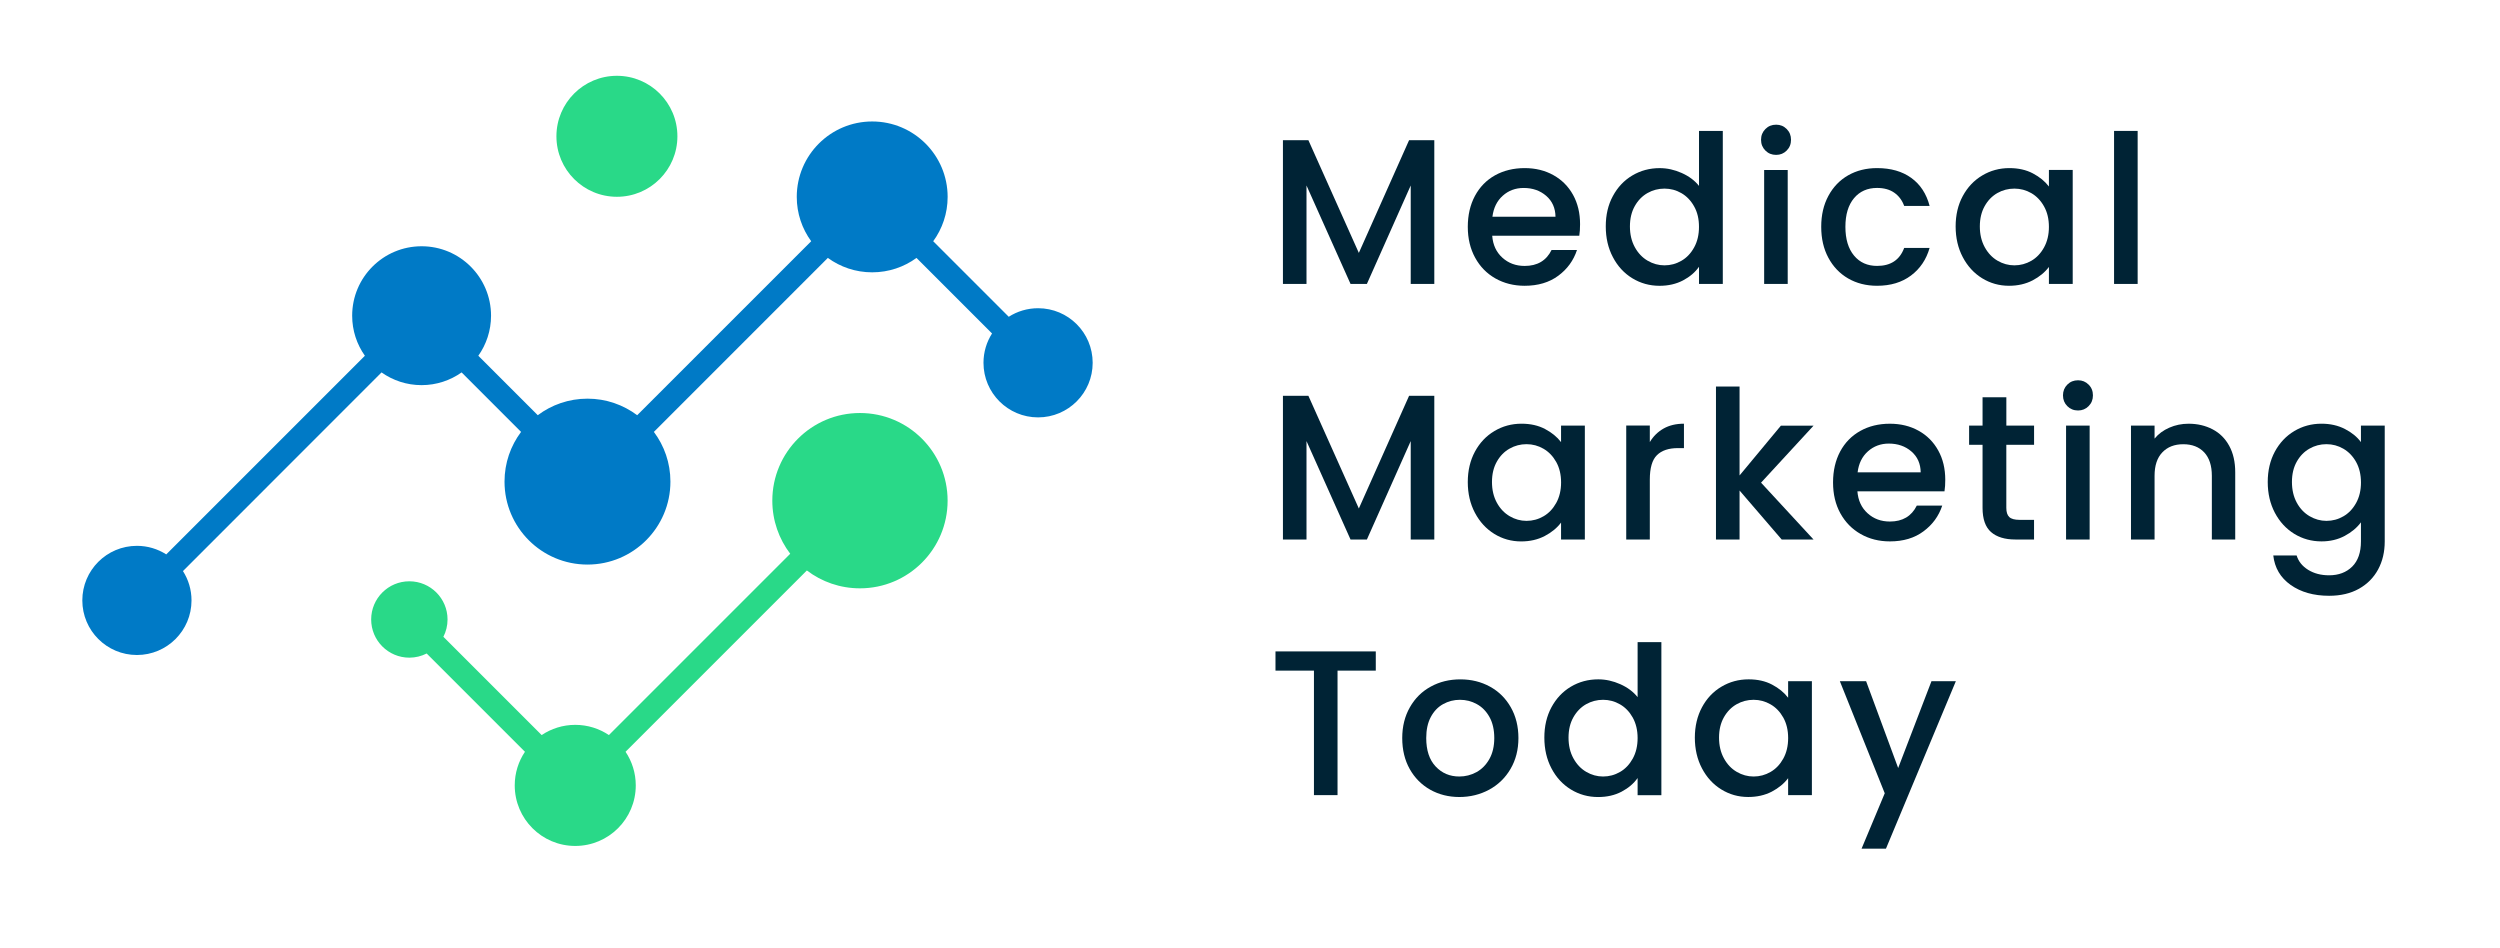
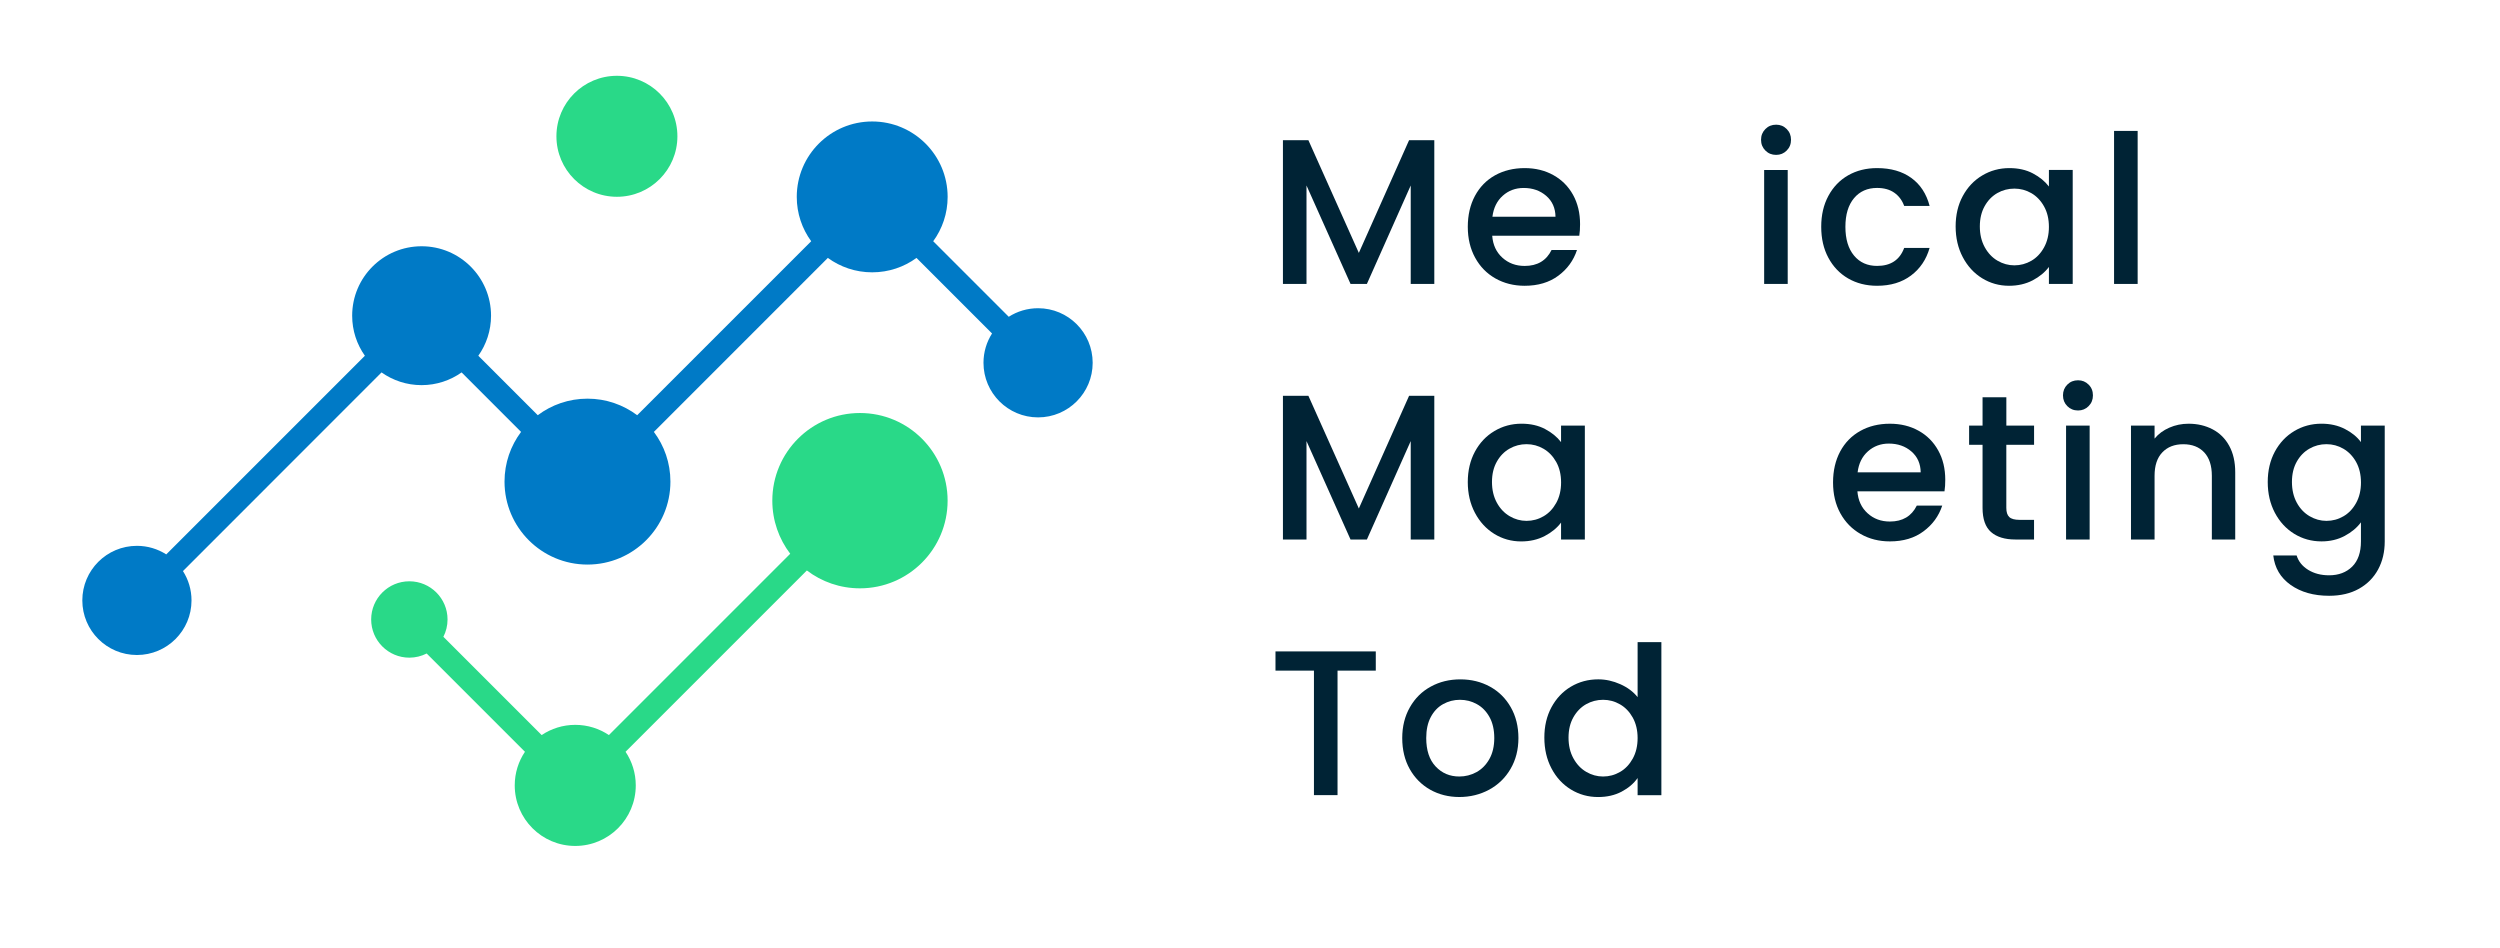
<svg xmlns="http://www.w3.org/2000/svg" version="1.1" id="Layer_2" x="0px" y="0px" width="96.667px" height="36.667px" viewBox="16.667 9.5 96.667 36.667" xml:space="preserve">
  <g>
    <path fill="#002335" d="M69.864,34.688v0.743h-1.479v4.814h-0.912v-4.814h-1.487v-0.743H69.864z" />
    <path fill="#002335" d="M72.127,14.92v5.559h-0.912v-3.807l-1.695,3.807h-0.632l-1.703-3.807v3.807h-0.911V14.92h0.984l1.951,4.359   l1.943-4.359H72.127z" />
    <path fill="#002335" d="M77.733,18.615h-3.367c0.026,0.352,0.157,0.635,0.391,0.847c0.235,0.214,0.522,0.321,0.864,0.321   c0.491,0,0.837-0.205,1.04-0.616h0.983c-0.134,0.405-0.374,0.737-0.723,0.995c-0.35,0.259-0.783,0.388-1.3,0.388   c-0.42,0-0.798-0.096-1.131-0.284c-0.333-0.189-0.595-0.456-0.783-0.8c-0.189-0.344-0.285-0.742-0.285-1.195   c0-0.453,0.092-0.851,0.276-1.195c0.184-0.343,0.442-0.609,0.775-0.796C74.807,16.095,75.19,16,75.621,16   c0.417,0,0.787,0.091,1.111,0.272c0.325,0.181,0.579,0.436,0.76,0.763c0.181,0.328,0.271,0.706,0.271,1.132   C77.764,18.333,77.753,18.482,77.733,18.615z M76.813,17.879c-0.005-0.335-0.125-0.604-0.36-0.807s-0.525-0.304-0.872-0.304   c-0.314,0-0.584,0.1-0.807,0.3c-0.224,0.2-0.357,0.471-0.4,0.812H76.813z" />
-     <path fill="#002335" d="M79.032,17.081c0.183-0.341,0.434-0.607,0.75-0.795c0.318-0.19,0.671-0.285,1.06-0.285   c0.289,0,0.572,0.063,0.852,0.188c0.28,0.125,0.502,0.291,0.668,0.499v-2.126h0.92v5.917h-0.92v-0.664   c-0.149,0.213-0.355,0.389-0.619,0.528c-0.264,0.138-0.567,0.208-0.908,0.208c-0.384,0-0.734-0.098-1.052-0.292   c-0.317-0.194-0.568-0.466-0.75-0.815c-0.185-0.349-0.276-0.745-0.276-1.188C78.756,17.814,78.847,17.421,79.032,17.081z    M82.173,17.48c-0.125-0.224-0.289-0.395-0.492-0.512c-0.202-0.117-0.42-0.175-0.654-0.175c-0.235,0-0.454,0.057-0.656,0.171   c-0.203,0.115-0.367,0.283-0.492,0.504c-0.125,0.222-0.188,0.484-0.188,0.788c0,0.304,0.063,0.571,0.188,0.8   c0.125,0.229,0.291,0.404,0.496,0.524c0.205,0.12,0.423,0.18,0.652,0.18c0.234,0,0.453-0.059,0.654-0.176   c0.204-0.117,0.367-0.289,0.492-0.516c0.126-0.226,0.188-0.492,0.188-0.795C82.362,17.968,82.3,17.704,82.173,17.48z" />
    <path fill="#002335" d="M84.929,15.321c-0.112-0.112-0.168-0.25-0.168-0.416c0-0.165,0.056-0.303,0.168-0.416   c0.112-0.113,0.25-0.168,0.416-0.168c0.161,0,0.297,0.055,0.408,0.168c0.112,0.112,0.167,0.25,0.167,0.416   c0,0.166-0.055,0.304-0.167,0.416c-0.111,0.112-0.247,0.168-0.408,0.168C85.179,15.489,85.041,15.434,84.929,15.321z    M85.792,16.073v4.406h-0.911v-4.406H85.792z" />
    <path fill="#002335" d="M87.364,17.076c0.184-0.343,0.438-0.609,0.764-0.796c0.326-0.186,0.698-0.28,1.12-0.28   c0.533,0,0.974,0.127,1.323,0.38c0.35,0.253,0.586,0.615,0.708,1.083h-0.983c-0.08-0.219-0.208-0.389-0.384-0.512   c-0.176-0.123-0.398-0.184-0.664-0.184c-0.373,0-0.671,0.132-0.892,0.396c-0.221,0.264-0.333,0.632-0.333,1.107   c0,0.474,0.111,0.845,0.333,1.112c0.221,0.267,0.519,0.4,0.892,0.4c0.527,0,0.876-0.232,1.048-0.696h0.983   c-0.128,0.448-0.367,0.804-0.72,1.068c-0.352,0.264-0.788,0.396-1.311,0.396c-0.422,0-0.794-0.096-1.12-0.284   c-0.326-0.189-0.58-0.456-0.764-0.8c-0.185-0.344-0.276-0.742-0.276-1.195C87.087,17.819,87.179,17.42,87.364,17.076z" />
    <path fill="#002335" d="M92.561,17.081c0.184-0.341,0.435-0.607,0.751-0.795C93.63,16.095,93.981,16,94.364,16   c0.346,0,0.649,0.068,0.908,0.205c0.258,0.135,0.465,0.305,0.62,0.507v-0.64h0.92v4.406h-0.92v-0.656   c-0.155,0.207-0.365,0.38-0.632,0.52c-0.267,0.138-0.571,0.208-0.912,0.208c-0.378,0-0.725-0.098-1.04-0.292   c-0.314-0.194-0.563-0.466-0.747-0.815s-0.276-0.745-0.276-1.188C92.285,17.814,92.377,17.421,92.561,17.081z M95.703,17.48   c-0.125-0.224-0.289-0.395-0.491-0.512c-0.203-0.117-0.422-0.175-0.656-0.175c-0.234,0-0.454,0.057-0.656,0.171   c-0.202,0.115-0.367,0.283-0.491,0.504c-0.125,0.222-0.188,0.484-0.188,0.788c0,0.304,0.063,0.571,0.188,0.8   c0.125,0.229,0.29,0.404,0.495,0.524c0.205,0.12,0.423,0.18,0.652,0.18c0.234,0,0.454-0.059,0.656-0.176   c0.202-0.117,0.366-0.289,0.491-0.516c0.125-0.226,0.189-0.492,0.189-0.795C95.892,17.968,95.829,17.704,95.703,17.48z" />
    <path fill="#002335" d="M99.323,14.562v5.917h-0.912v-5.917H99.323z" />
    <path fill="#002335" d="M72.127,24.804v5.558h-0.912v-3.807l-1.695,3.807h-0.632l-1.703-3.807v3.807h-0.911v-5.558h0.984   l1.951,4.358l1.943-4.358H72.127z" />
    <path fill="#002335" d="M73.698,26.963c0.184-0.341,0.435-0.607,0.752-0.795c0.317-0.19,0.667-0.285,1.051-0.285   c0.346,0,0.649,0.069,0.907,0.205s0.465,0.305,0.62,0.507v-0.639h0.92v4.406h-0.92v-0.656c-0.155,0.208-0.365,0.381-0.632,0.52   c-0.267,0.139-0.57,0.209-0.911,0.209c-0.379,0-0.726-0.098-1.04-0.292c-0.314-0.195-0.564-0.467-0.748-0.816   s-0.276-0.744-0.276-1.188C73.422,27.696,73.514,27.305,73.698,26.963z M76.841,27.363c-0.126-0.224-0.29-0.394-0.493-0.512   c-0.202-0.117-0.421-0.176-0.655-0.176c-0.235,0-0.454,0.057-0.656,0.172c-0.203,0.114-0.367,0.281-0.492,0.503   c-0.125,0.221-0.188,0.483-0.188,0.787c0,0.303,0.063,0.571,0.188,0.8s0.291,0.403,0.496,0.523c0.204,0.12,0.422,0.18,0.652,0.18   c0.234,0,0.453-0.059,0.655-0.176c0.203-0.117,0.367-0.29,0.493-0.517c0.125-0.226,0.188-0.491,0.188-0.794   C77.029,27.851,76.966,27.587,76.841,27.363z" />
-     <path fill="#002335" d="M80.991,26.071c0.221-0.125,0.484-0.188,0.789-0.188v0.944h-0.233c-0.357,0-0.627,0.091-0.811,0.272   c-0.184,0.181-0.276,0.496-0.276,0.943v2.319h-0.912v-4.406h0.912v0.639C80.592,26.372,80.77,26.197,80.991,26.071z" />
-     <path fill="#002335" d="M84.761,28.163l2.031,2.2h-1.231l-1.631-1.896v1.896h-0.912v-5.917h0.912v3.438l1.599-1.926h1.263   L84.761,28.163z" />
    <path fill="#002335" d="M91.854,28.499h-3.367c0.028,0.352,0.158,0.634,0.393,0.847c0.234,0.214,0.522,0.32,0.863,0.32   c0.491,0,0.836-0.205,1.04-0.615h0.984c-0.135,0.405-0.375,0.736-0.725,0.994c-0.348,0.26-0.781,0.389-1.299,0.389   c-0.42,0-0.798-0.095-1.13-0.285c-0.333-0.189-0.595-0.457-0.784-0.799c-0.19-0.344-0.284-0.743-0.284-1.195   c0-0.453,0.092-0.852,0.275-1.196c0.185-0.344,0.442-0.608,0.776-0.795c0.332-0.186,0.715-0.28,1.146-0.28   c0.416,0,0.786,0.09,1.112,0.272c0.326,0.181,0.578,0.436,0.759,0.764c0.182,0.327,0.271,0.705,0.271,1.132   C91.885,28.216,91.875,28.365,91.854,28.499z M90.934,27.763c-0.005-0.336-0.125-0.604-0.36-0.807   c-0.234-0.202-0.525-0.304-0.872-0.304c-0.313,0-0.583,0.1-0.807,0.299c-0.225,0.2-0.358,0.47-0.4,0.812H90.934z" />
    <path fill="#002335" d="M94.245,26.7v2.438c0,0.166,0.039,0.284,0.115,0.355c0.077,0.073,0.209,0.108,0.396,0.108h0.561v0.76h-0.72   c-0.41,0-0.725-0.097-0.944-0.289c-0.218-0.192-0.327-0.503-0.327-0.936V26.7h-0.52v-0.743h0.52V24.86h0.92v1.096h1.072V26.7   H94.245z" />
    <path fill="#002335" d="M96.603,25.204c-0.111-0.112-0.167-0.25-0.167-0.416c0-0.166,0.056-0.304,0.167-0.416   c0.112-0.113,0.25-0.168,0.416-0.168c0.16,0,0.296,0.055,0.408,0.168c0.112,0.111,0.167,0.25,0.167,0.416   c0,0.165-0.055,0.303-0.167,0.416s-0.249,0.168-0.408,0.168C96.853,25.372,96.715,25.316,96.603,25.204z M97.467,25.957v4.406   h-0.912v-4.406H97.467z" />
    <path fill="#002335" d="M102.22,26.1c0.275,0.143,0.49,0.357,0.644,0.64c0.155,0.282,0.232,0.624,0.232,1.023v2.6h-0.904v-2.464   c0-0.394-0.099-0.696-0.295-0.907c-0.197-0.21-0.468-0.315-0.809-0.315c-0.341,0-0.611,0.105-0.811,0.315   c-0.202,0.211-0.3,0.513-0.3,0.907v2.464h-0.912v-4.406h0.912v0.503c0.148-0.182,0.34-0.323,0.572-0.424   c0.231-0.101,0.479-0.152,0.739-0.152C101.636,25.883,101.946,25.957,102.22,26.1z" />
    <path fill="#002335" d="M107.338,26.088c0.265,0.136,0.471,0.305,0.619,0.507v-0.639h0.92v4.478c0,0.404-0.084,0.766-0.255,1.083   s-0.417,0.566-0.74,0.748c-0.322,0.181-0.708,0.272-1.156,0.272c-0.597,0-1.092-0.141-1.487-0.42   c-0.395-0.28-0.618-0.661-0.672-1.14h0.903c0.07,0.229,0.217,0.414,0.444,0.556c0.228,0.141,0.498,0.212,0.812,0.212   c0.369,0,0.666-0.113,0.893-0.336c0.226-0.225,0.338-0.549,0.338-0.975v-0.737c-0.154,0.208-0.362,0.383-0.627,0.524   c-0.263,0.141-0.562,0.213-0.899,0.213c-0.384,0-0.734-0.098-1.052-0.292c-0.316-0.195-0.567-0.467-0.751-0.816   c-0.183-0.349-0.275-0.744-0.275-1.188c0-0.442,0.092-0.834,0.275-1.175c0.185-0.341,0.436-0.607,0.751-0.795   c0.318-0.19,0.668-0.285,1.052-0.285C106.772,25.883,107.073,25.952,107.338,26.088z M107.77,27.363   c-0.125-0.224-0.29-0.394-0.492-0.512c-0.202-0.117-0.42-0.176-0.655-0.176s-0.454,0.057-0.655,0.172   c-0.203,0.114-0.367,0.281-0.492,0.503c-0.125,0.221-0.187,0.483-0.187,0.787c0,0.303,0.063,0.571,0.187,0.8   c0.125,0.229,0.291,0.403,0.496,0.523c0.206,0.12,0.423,0.18,0.652,0.18c0.235,0,0.454-0.059,0.655-0.176   c0.203-0.117,0.367-0.29,0.492-0.517c0.125-0.226,0.187-0.491,0.187-0.794C107.957,27.851,107.895,27.587,107.77,27.363z" />
    <path fill="#002335" d="M71.967,40.034c-0.335-0.19-0.599-0.456-0.792-0.8c-0.192-0.344-0.288-0.742-0.288-1.195   c0-0.448,0.099-0.846,0.296-1.191c0.197-0.347,0.466-0.614,0.808-0.799c0.34-0.187,0.721-0.28,1.143-0.28   c0.421,0,0.802,0.093,1.143,0.28c0.341,0.186,0.61,0.452,0.808,0.799c0.197,0.346,0.295,0.743,0.295,1.191   c0,0.448-0.102,0.845-0.304,1.191c-0.202,0.347-0.479,0.615-0.828,0.805c-0.349,0.188-0.734,0.283-1.155,0.283   C72.679,40.317,72.303,40.223,71.967,40.034z M73.754,39.358c0.205-0.112,0.372-0.28,0.5-0.504   c0.127-0.225,0.192-0.496,0.192-0.816s-0.062-0.59-0.185-0.812c-0.123-0.221-0.285-0.388-0.488-0.499   c-0.202-0.113-0.421-0.168-0.655-0.168s-0.452,0.056-0.652,0.168c-0.2,0.111-0.358,0.278-0.475,0.499   c-0.118,0.222-0.176,0.492-0.176,0.812c0,0.474,0.121,0.841,0.364,1.099c0.243,0.259,0.547,0.388,0.916,0.388   C73.329,39.525,73.549,39.469,73.754,39.358z" />
    <path fill="#002335" d="M76.657,36.847c0.184-0.341,0.435-0.607,0.751-0.795c0.317-0.189,0.67-0.284,1.06-0.284   c0.288,0,0.571,0.063,0.852,0.188c0.28,0.125,0.502,0.292,0.668,0.5v-2.126h0.919v5.917h-0.919v-0.664   c-0.149,0.214-0.356,0.389-0.62,0.529c-0.263,0.138-0.566,0.207-0.907,0.207c-0.384,0-0.734-0.097-1.052-0.292   c-0.317-0.194-0.568-0.466-0.751-0.815c-0.184-0.349-0.276-0.746-0.276-1.188C76.381,37.58,76.473,37.188,76.657,36.847z    M79.8,37.246c-0.126-0.224-0.289-0.395-0.492-0.511c-0.203-0.117-0.421-0.176-0.656-0.176c-0.234,0-0.454,0.058-0.656,0.171   c-0.201,0.115-0.365,0.282-0.491,0.504c-0.125,0.221-0.188,0.484-0.188,0.788s0.062,0.57,0.188,0.799   c0.126,0.23,0.291,0.404,0.496,0.524c0.205,0.12,0.422,0.18,0.651,0.18c0.235,0,0.453-0.059,0.656-0.176   c0.203-0.117,0.366-0.289,0.492-0.516c0.125-0.226,0.188-0.491,0.188-0.795S79.924,37.471,79.8,37.246z" />
-     <path fill="#002335" d="M82.478,36.847c0.183-0.341,0.434-0.607,0.752-0.795c0.317-0.189,0.667-0.284,1.051-0.284   c0.347,0,0.649,0.067,0.907,0.204c0.258,0.135,0.465,0.305,0.62,0.507v-0.639h0.919v4.406h-0.919V39.59   c-0.155,0.207-0.367,0.38-0.631,0.52c-0.268,0.138-0.57,0.207-0.913,0.207c-0.378,0-0.724-0.097-1.039-0.292   c-0.315-0.194-0.565-0.466-0.748-0.815c-0.184-0.349-0.276-0.746-0.276-1.188C82.202,37.58,82.295,37.188,82.478,36.847z    M85.621,37.246c-0.126-0.224-0.29-0.395-0.493-0.511c-0.203-0.117-0.42-0.176-0.655-0.176s-0.454,0.058-0.655,0.171   c-0.203,0.115-0.367,0.282-0.493,0.504c-0.125,0.221-0.188,0.484-0.188,0.788s0.063,0.57,0.188,0.799   c0.125,0.23,0.29,0.404,0.496,0.524c0.205,0.12,0.422,0.18,0.652,0.18c0.235,0,0.453-0.059,0.655-0.176   c0.203-0.117,0.367-0.289,0.493-0.516c0.125-0.226,0.188-0.491,0.188-0.795S85.746,37.471,85.621,37.246z" />
-     <path fill="#002335" d="M92.294,35.839l-2.703,6.476h-0.943l0.896-2.142l-1.736-4.334h1.015l1.24,3.358l1.288-3.358H92.294z" />
  </g>
  <g>
    <path fill="#007AC6" d="M56.807,21.418c-0.417,0-0.807,0.121-1.135,0.331l-2.921-2.921c0.351-0.481,0.558-1.073,0.558-1.715   c0-1.61-1.306-2.916-2.917-2.916s-2.917,1.306-2.917,2.916c0,0.642,0.207,1.233,0.558,1.715l-6.728,6.727   c-0.536-0.401-1.201-0.64-1.922-0.64c-0.721,0-1.387,0.238-1.922,0.64l-2.299-2.299c0.309-0.438,0.492-0.972,0.492-1.549   c0-1.482-1.202-2.685-2.685-2.685c-1.483,0-2.685,1.202-2.685,2.685c0,0.577,0.182,1.11,0.492,1.549l-7.681,7.681   c-0.328-0.21-0.717-0.331-1.134-0.331c-1.166,0-2.111,0.944-2.111,2.11s0.945,2.111,2.111,2.111c1.166,0,2.111-0.945,2.111-2.111   c0-0.417-0.122-0.807-0.331-1.134L31.42,23.9c0.438,0.31,0.971,0.492,1.548,0.492c0.576,0,1.11-0.183,1.548-0.492l2.299,2.3   c-0.402,0.536-0.64,1.201-0.64,1.923c0,1.771,1.436,3.207,3.208,3.207c1.771,0,3.207-1.436,3.207-3.207   c0-0.722-0.238-1.387-0.64-1.923l6.727-6.728c0.481,0.351,1.073,0.558,1.714,0.558c0.641,0,1.233-0.207,1.714-0.557l2.921,2.921   c-0.209,0.328-0.331,0.717-0.331,1.134c0,1.166,0.945,2.111,2.111,2.111c1.166,0,2.111-0.945,2.111-2.111   S57.973,21.418,56.807,21.418z" />
    <g>
      <g>
        <ellipse fill="#29D988" cx="40.521" cy="14.77" rx="2.339" ry="2.339" />
        <path fill="#29D988" d="M49.919,25.47c-1.872,0-3.389,1.517-3.389,3.389c0,0.771,0.258,1.482,0.692,2.053l-7.011,7.011     c-0.372-0.249-0.819-0.395-1.3-0.395c-0.481,0-0.928,0.146-1.3,0.395l-3.8-3.8c0.103-0.201,0.161-0.428,0.161-0.67     c0-0.814-0.661-1.476-1.477-1.476c-0.815,0-1.476,0.661-1.476,1.476c0,0.815,0.661,1.477,1.476,1.477     c0.241,0,0.469-0.059,0.67-0.161l3.8,3.8c-0.249,0.372-0.395,0.818-0.395,1.3c0,1.293,1.048,2.341,2.34,2.341     c1.292,0,2.34-1.048,2.34-2.341c0-0.48-0.146-0.928-0.395-1.3l7.011-7.011c0.57,0.434,1.28,0.691,2.052,0.691     c1.872,0,3.39-1.518,3.39-3.39S51.791,25.47,49.919,25.47z" />
      </g>
    </g>
  </g>
</svg>